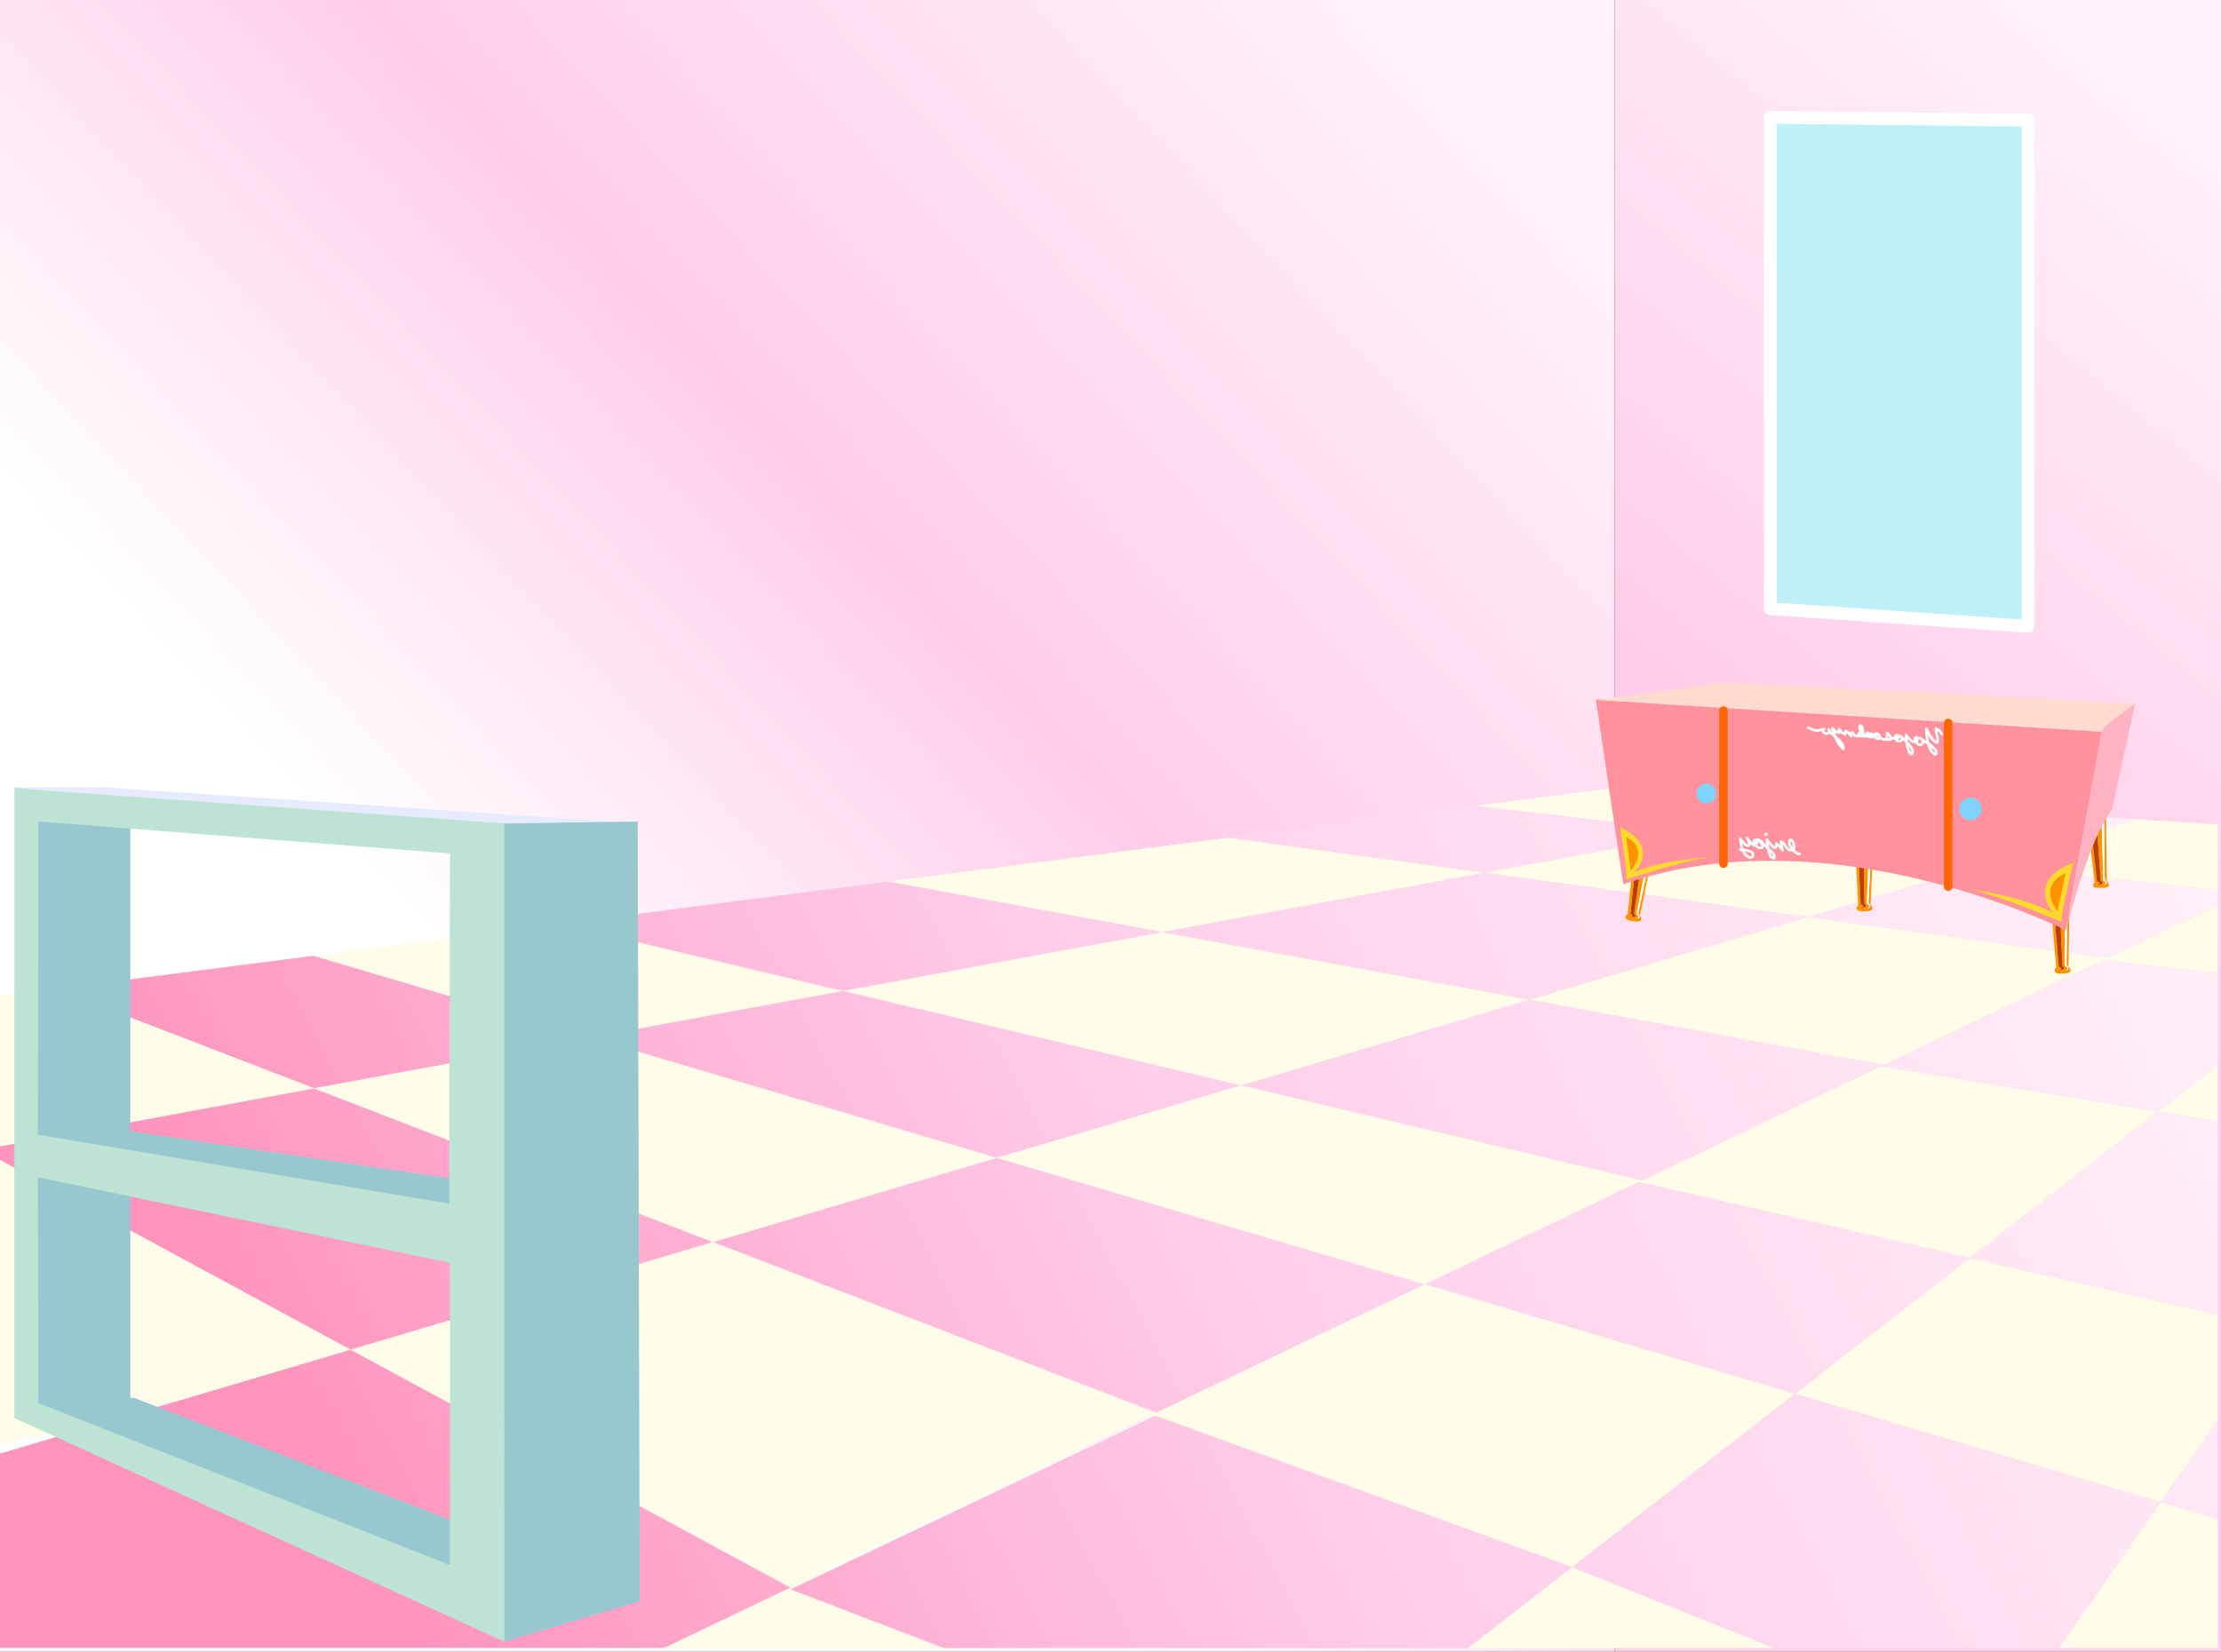
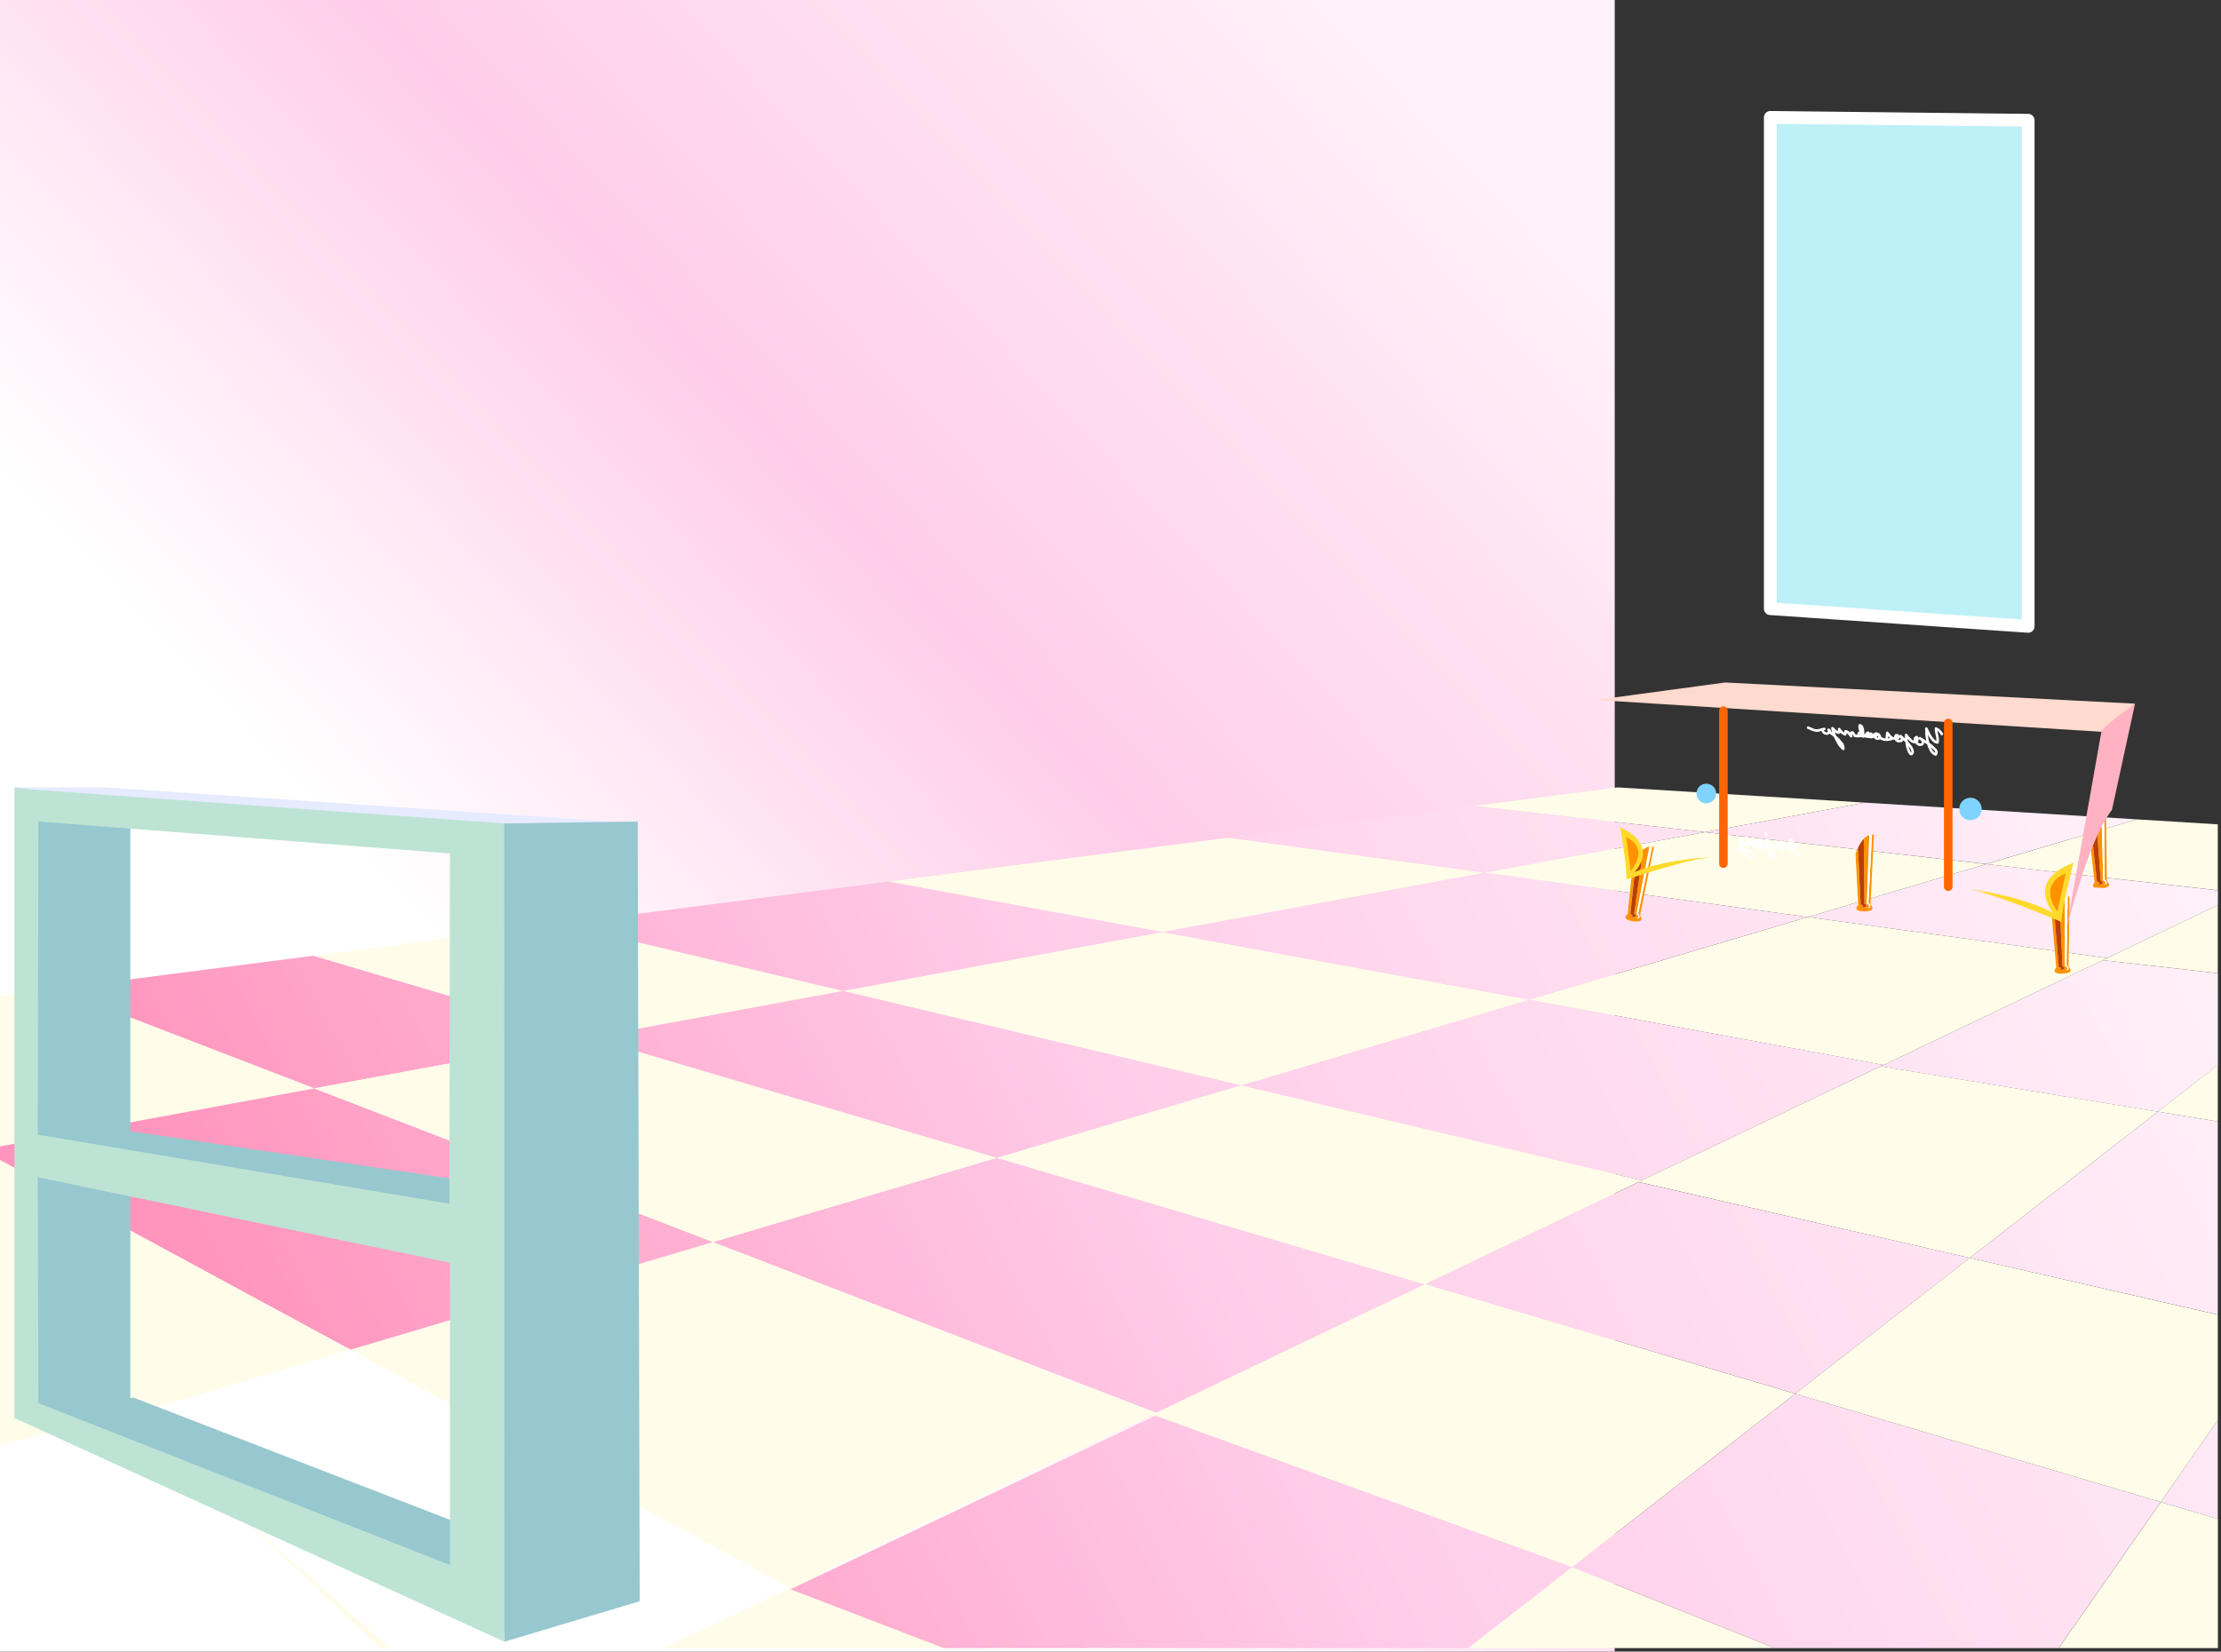
<svg xmlns="http://www.w3.org/2000/svg" height="775.25px" width="1042.25px">
  <rect width="100%" height="100%" fill="#333333" stroke="none" />
  <g transform="matrix(1.0, 0.0, 0.0, 1.0, 522.55, 385.5)">
    <path d="M235.2 -385.5 L235.2 389.75 -522.55 389.75 -522.55 -385.5 235.2 -385.5" fill="url(#gradient0)" fill-rule="evenodd" stroke="none" />
-     <path d="M235.2 -385.5 L519.7 -385.5 519.7 389.75 235.2 389.75 235.2 -385.5" fill="url(#gradient1)" fill-rule="evenodd" stroke="none" />
    <path d="M-343.75 388.1 L-424.3 312.85 -339.6 388.1 -343.75 388.1" fill="#fffde9" fill-rule="evenodd" stroke="none" />
    <path d="M518.2 39.35 L518.2 71.3 464.2 65.2 518.2 39.35" fill="#fffde9" fill-rule="evenodd" stroke="none" />
    <path d="M-210.95 388.1 L-137.8 353.1 -79.65 388.1 -210.95 388.1" fill="#fffde9" fill-rule="evenodd" stroke="none" />
    <path d="M166.35 388.1 L215.2 350.1 310.3 388.1 166.35 388.1" fill="#fffde9" fill-rule="evenodd" stroke="none" />
    <path d="M319.85 268.7 L215.2 350.1 16.0 278.1 146.3 217.25 319.85 268.7" fill="#fffde9" fill-rule="evenodd" stroke="none" />
    <path d="M-79.65 388.1 L-151.6 360.5 19.7 279.0 215.2 350.1 166.35 388.1 -79.65 388.1" fill="url(#gradient2)" fill-rule="evenodd" stroke="none" />
    <path d="M491.45 319.55 L518.25 327.5 518.25 388.1 443.55 388.1 491.45 319.55" fill="#fffde9" fill-rule="evenodd" stroke="none" />
    <path d="M491.4 319.55 L443.5 388.1 310.3 388.1 215.2 350.1 319.85 268.7 491.4 319.55" fill="url(#gradient3)" fill-rule="evenodd" stroke="none" />
    <path d="M518.2 327.5 L491.4 319.55 518.2 281.15 518.2 327.5" fill="url(#gradient4)" fill-rule="evenodd" stroke="none" />
    <path d="M518.2 231.65 L518.2 281.15 491.4 319.55 319.85 268.7 401.8 204.95 518.2 231.65" fill="#fffde9" fill-rule="evenodd" stroke="none" />
    <path d="M518.2 140.9 L490.05 136.3 518.2 114.4 518.2 140.9" fill="#fffde9" fill-rule="evenodd" stroke="none" />
    <path d="M490.05 136.3 L518.2 140.9 518.2 231.6 401.8 204.95 490.05 136.3" fill="url(#gradient5)" fill-rule="evenodd" stroke="none" />
    <path d="M401.8 204.95 L246.4 169.3 360.0 115.0 490.05 136.3 401.8 204.95" fill="#fffde9" fill-rule="evenodd" stroke="none" />
    <path d="M518.25 71.35 L518.25 114.45 490.05 136.35 360.0 115.05 464.2 65.2 518.25 71.35" fill="url(#gradient6)" fill-rule="evenodd" stroke="none" />
    <path d="M401.85 204.95 L319.9 268.7 146.3 217.25 246.45 169.35 401.85 204.95" fill="url(#gradient7)" fill-rule="evenodd" stroke="none" />
    <path d="M-522.55 225.6 L-522.55 221.1 -461.05 278.55 -462.45 278.95 -522.55 225.6" fill="url(#gradient8)" fill-rule="evenodd" stroke="none" />
    <path d="M-522.55 227.05 L-522.55 225.6 -465.65 276.15 -466.15 276.3 -522.55 227.05" fill="#fffde9" fill-rule="evenodd" stroke="none" />
    <path d="M-375.1 125.4 L-496.3 78.7 -375.4 63.1 -245.55 101.5 -375.1 125.4" fill="url(#gradient9)" fill-rule="evenodd" stroke="none" />
    <path d="M-375.4 63.1 L-259.65 48.15 -126.95 79.65 -245.55 101.5 -375.4 63.1" fill="#fffde9" fill-rule="evenodd" stroke="none" />
    <path d="M169.3 -7.2 L236.6 -15.9 352.65 -8.75 277.6 5.1 169.3 -7.2" fill="#fffde9" fill-rule="evenodd" stroke="none" />
    <path d="M-522.55 82.1 L-496.25 78.7 -375.05 125.4 -522.55 152.55 -522.55 82.1" fill="#fffde9" fill-rule="evenodd" stroke="none" />
    <path d="M22.95 52.05 L-105.8 28.3 53.95 7.7 174.15 24.15 22.95 52.05" fill="#fffde9" fill-rule="evenodd" stroke="none" />
    <path d="M-126.95 79.65 L-259.65 48.15 -105.8 28.3 22.95 52.0 -126.95 79.65" fill="url(#gradient10)" fill-rule="evenodd" stroke="none" />
    <path d="M174.15 24.15 L53.95 7.7 169.3 -7.2 277.6 5.1 174.15 24.15" fill="url(#gradient11)" fill-rule="evenodd" stroke="none" />
    <path d="M-358.15 248.05 L-187.95 197.5 20.05 277.6 -151.7 359.75 -358.15 248.05" fill="#fffde9" fill-rule="evenodd" stroke="none" />
    <path d="M518.2 1.45 L518.2 32.4 409.55 20.1 480.2 -0.9 518.2 1.45" fill="#fffde9" fill-rule="evenodd" stroke="none" />
    <path d="M466.3 64.2 L361.35 114.4 195.15 83.75 325.85 44.95 466.3 64.2" fill="#fffde9" fill-rule="evenodd" stroke="none" />
-     <path d="M-522.55 388.05 L-522.55 296.8 -358.15 248.0 -151.65 359.7 -210.95 388.05 -522.55 388.05" fill="url(#gradient12)" fill-rule="evenodd" stroke="none" />
    <path d="M361.35 114.35 L247.9 168.65 59.7 123.95 195.1 83.75 361.35 114.35" fill="url(#gradient13)" fill-rule="evenodd" stroke="none" />
    <path d="M518.25 32.45 L518.25 39.35 466.3 64.2 325.85 44.95 409.6 20.1 518.25 32.45" fill="url(#gradient14)" fill-rule="evenodd" stroke="none" />
    <path d="M-187.95 197.5 L-54.8 157.95 146.0 217.35 20.05 277.6 -187.95 197.5" fill="url(#gradient15)" fill-rule="evenodd" stroke="none" />
    <path d="M247.9 168.6 L146.0 217.35 -54.8 157.95 59.7 123.95 247.9 168.6" fill="#fffde9" fill-rule="evenodd" stroke="none" />
    <path d="M325.8 44.95 L174.15 24.15 277.6 5.1 409.55 20.1 325.8 44.95" fill="#fffde9" fill-rule="evenodd" stroke="none" />
    <path d="M-522.55 159.05 L-522.55 152.6 -375.1 125.4 -187.95 197.5 -358.15 248.05 -522.55 159.05" fill="url(#gradient16)" fill-rule="evenodd" stroke="none" />
    <path d="M-54.8 157.95 L-187.95 197.45 -375.1 125.35 -245.55 101.5 -54.8 157.95" fill="#fffde9" fill-rule="evenodd" stroke="none" />
    <path d="M195.1 83.75 L59.7 124.0 -126.95 79.7 22.95 52.05 195.1 83.75" fill="#fffde9" fill-rule="evenodd" stroke="none" />
    <path d="M277.6 5.1 L352.7 -8.75 480.2 -0.9 409.55 20.05 277.6 5.1" fill="url(#gradient17)" fill-rule="evenodd" stroke="none" />
    <path d="M59.7 123.95 L-54.8 157.95 -245.55 101.5 -126.95 79.65 59.7 123.95" fill="url(#gradient18)" fill-rule="evenodd" stroke="none" />
    <path d="M-522.55 292.7 L-522.55 159.05 -358.15 248.0 -437.25 271.5 -522.55 292.7" fill="#fffde9" fill-rule="evenodd" stroke="none" />
    <path d="M325.8 44.95 L195.1 83.75 22.95 52.0 174.15 24.15 325.8 44.95" fill="url(#gradient19)" fill-rule="evenodd" stroke="none" />
    <path d="M308.2 -330.4 L429.2 -329.05 429.2 -91.5 308.2 -99.8 308.2 -330.4" fill="#bdf0f7" fill-rule="evenodd" stroke="none" />
    <path d="M308.2 -330.4 L308.2 -99.8 429.2 -91.5 429.2 -329.05 308.2 -330.4 Z" fill="none" stroke="#ffffff" stroke-linecap="round" stroke-linejoin="round" stroke-width="6.0" />
    <path d="M-461.4 -3.9 L-461.4 279.1 -512.8 279.1 -512.8 -3.9 -461.4 -3.9" fill="#97c7cf" fill-rule="evenodd" stroke="none" />
    <path d="M-244.7 208.7 L-504.8 147.1 -460.8 145.55 -243.05 177.75 -244.7 208.7" fill="#97c7cf" fill-rule="evenodd" stroke="none" />
    <path d="M-283.8 382.1 L-510.8 276.1 -459.85 270.55 -223.3 361.9 -283.8 382.1" fill="#97c7cf" fill-rule="evenodd" stroke="none" />
    <path d="M-268.5 16.1 L-515.8 -15.9 -472.9 -15.9 -235.8 0.1 -268.5 16.1" fill="#e6ebff" fill-rule="evenodd" stroke="none" />
    <path d="M-289.95 1.1 L-223.3 0.1 -222.35 366.1 -285.85 385.1 -289.95 1.1" fill="#97c7cf" fill-rule="evenodd" stroke="none" />
    <path d="M-285.9 1.0 L-285.85 385.1 -515.8 280.1 -515.8 -15.9 -507.6 -14.9 -285.9 1.0 M-311.4 349.1 L-311.4 207.2 -504.8 167.1 -504.55 273.1 -311.4 349.1 M-504.55 0.1 L-504.8 147.1 -311.7 179.5 -311.4 15.1 -504.55 0.1" fill="#bde3d4" fill-rule="evenodd" stroke="none" />
    <path d="M465.7 -4.5 L466.15 28.1 466.55 28.5 467.1 29.45 Q467.3 29.95 466.85 30.5 466.4 31.0 464.85 31.3 L460.25 31.05 Q458.95 30.35 460.4 28.7 L457.65 4.7 457.9 3.85 458.6 1.8 461.55 28.25 Q462.85 28.7 462.75 29.05 L462.15 29.6 461.55 29.85 463.8 29.45 Q464.35 29.15 464.2 28.8 L463.65 28.1 463.25 27.85 461.05 -2.5 Q462.15 -3.85 463.6 -4.5 L464.4 27.7 464.95 28.0 465.6 28.8 Q465.8 29.25 464.85 29.7 L465.45 29.65 Q465.95 29.6 466.05 29.1 466.2 28.6 465.1 27.25 L464.85 -4.8 465.55 -4.8 465.7 -4.5" fill="#ff9200" fill-rule="evenodd" stroke="none" />
    <path d="M459.6 -0.4 L461.05 -2.5 463.25 27.8 463.65 28.1 464.15 28.75 Q464.3 29.15 463.8 29.45 L461.55 29.85 462.1 29.6 462.75 29.05 Q462.8 28.7 461.5 28.25 L458.6 1.8 459.6 -0.4" fill="#b83f00" fill-rule="evenodd" stroke="none" />
    <path d="M464.85 -4.75 L465.15 27.3 Q466.25 28.65 466.1 29.15 L465.45 29.7 464.85 29.75 Q465.8 29.3 465.65 28.85 L465.0 28.05 464.45 27.75 463.6 -4.45 464.85 -4.75" fill="#ffffff" fill-rule="evenodd" stroke="none" />
    <path d="M448.6 35.65 L448.15 68.3 448.55 68.7 449.1 69.6 Q449.3 70.15 448.85 70.65 448.35 71.15 446.8 71.4 443.5 71.85 442.2 71.05 440.9 70.3 442.4 68.7 L440.3 44.65 440.55 43.8 441.35 41.75 443.55 68.3 Q444.85 68.75 444.75 69.15 L444.15 69.7 443.5 69.9 445.8 69.6 Q446.35 69.3 446.2 68.9 L445.7 68.2 445.3 67.9 443.9 37.55 Q445.0 36.2 446.45 35.6 L446.45 67.8 447.0 68.15 Q447.5 68.5 447.65 68.95 447.8 69.4 446.8 69.85 L447.4 69.8 Q447.95 69.75 448.05 69.25 448.2 68.75 447.2 67.4 L447.75 35.35 448.45 35.35 448.6 35.65" fill="#ff9200" fill-rule="evenodd" stroke="none" />
    <path d="M442.45 39.65 L441.35 41.8 443.55 68.3 Q444.85 68.8 444.75 69.15 L444.15 69.7 443.5 69.9 445.8 69.55 Q446.35 69.3 446.2 68.9 L445.7 68.2 445.3 67.9 443.9 37.55 Q443.05 38.5 442.45 39.65" fill="#b83f00" fill-rule="evenodd" stroke="none" />
    <path d="M447.75 35.35 L447.2 67.4 Q448.25 68.75 448.1 69.25 447.95 69.75 447.4 69.8 L446.85 69.85 Q447.8 69.4 447.65 68.95 447.5 68.5 447.0 68.15 L446.45 67.8 446.45 35.6 447.75 35.35" fill="#ffffff" fill-rule="evenodd" stroke="none" />
    <path d="M356.8 6.55 L355.2 39.15 355.6 39.55 356.1 40.5 Q356.25 41.05 355.8 41.55 355.3 42.0 353.7 42.2 350.4 42.5 349.15 41.7 347.9 40.9 349.45 39.35 L348.2 15.2 348.5 14.4 349.35 12.4 350.6 39.0 Q351.85 39.5 351.75 39.85 L351.15 40.4 350.5 40.55 352.8 40.3 Q353.35 40.05 353.2 39.65 L352.75 39.0 352.35 38.65 352.05 8.25 Q353.2 6.95 354.7 6.45 L353.5 38.6 354.05 38.95 Q354.55 39.3 354.65 39.75 354.8 40.25 353.8 40.6 L354.4 40.65 Q354.95 40.6 355.1 40.1 355.25 39.6 354.25 38.2 L355.95 6.2 356.7 6.25 356.8 6.55" fill="#ff9200" fill-rule="evenodd" stroke="none" />
    <path d="M350.5 10.3 Q351.2 9.2 352.05 8.25 L352.35 38.65 352.75 38.95 353.2 39.65 Q353.35 40.05 352.8 40.3 L350.5 40.55 351.15 40.35 351.8 39.85 Q351.85 39.5 350.6 39.0 L349.35 12.4 350.5 10.3" fill="#b83f00" fill-rule="evenodd" stroke="none" />
    <path d="M355.95 6.2 L354.25 38.2 Q355.25 39.6 355.1 40.1 L354.4 40.65 353.8 40.6 Q354.75 40.25 354.65 39.75 L354.05 38.95 353.5 38.6 354.65 6.45 355.95 6.2" fill="#ffffff" fill-rule="evenodd" stroke="none" />
    <path d="M253.55 12.25 L247.05 44.25 247.5 45.0 Q247.9 45.75 247.55 46.4 247.2 47.1 245.1 47.05 241.75 46.85 240.65 45.85 239.55 44.85 241.3 43.55 L243.75 19.55 244.15 18.75 245.3 16.9 242.5 43.4 Q243.65 44.1 243.5 44.4 243.4 44.75 242.8 44.85 L242.15 44.95 244.8 44.9 Q245.15 44.5 244.8 43.95 L244.3 43.35 248.6 13.25 Q249.95 12.15 251.5 11.85 L245.45 43.45 245.9 43.9 Q246.35 44.3 246.4 44.8 246.45 45.25 245.45 45.5 L246.0 45.6 Q246.55 45.65 246.75 45.2 247.0 44.7 246.25 43.15 L252.8 11.8 253.5 11.95 253.55 12.25" fill="#ff9200" fill-rule="evenodd" stroke="none" />
    <path d="M246.8 15.0 Q247.65 14.05 248.6 13.25 L244.3 43.35 244.8 43.95 Q245.2 44.5 244.8 44.9 L242.2 44.95 242.85 44.85 243.55 44.45 Q243.7 44.1 242.55 43.4 L245.35 16.95 246.8 15.0" fill="#b83f00" fill-rule="evenodd" stroke="none" />
    <path d="M245.45 45.5 Q246.45 45.25 246.4 44.8 L245.95 43.9 245.45 43.45 251.5 11.85 252.8 11.8 246.25 43.15 Q247.0 44.7 246.8 45.15 246.55 45.65 246.05 45.6 L245.45 45.5" fill="#ffffff" fill-rule="evenodd" stroke="none" />
-     <path d="M464.35 -45.6 L446.9 51.15 442.0 48.85 Q437.15 46.6 428.2 43.0 419.3 39.4 407.0 35.35 394.75 31.3 379.8 27.6 364.85 23.9 348.0 21.45 331.1 18.95 313.0 18.6 294.9 18.2 276.25 20.7 257.6 23.25 239.2 29.55 L226.3 -57.25 231.25 -57.2 244.85 -57.0 265.55 -56.6 291.55 -56.05 321.15 -55.15 352.75 -54.0 384.5 -52.55 414.85 -50.65 442.0 -48.35 464.35 -45.6" fill="#ff929d" fill-rule="evenodd" stroke="none" />
    <path d="M463.6 -42.0 L226.4 -56.95 287.05 -65.15 479.4 -55.2 463.6 -42.0" fill="#ffdacf" fill-rule="evenodd" stroke="none" />
    <path d="M463.55 -41.95 Q463.85 -42.85 465.55 -44.45 L469.5 -47.85 474.05 -51.35 477.8 -54.05 479.35 -55.15 468.55 -5.4 Q465.75 -1.8 463.05 3.7 460.4 9.2 457.95 15.6 455.55 22.05 453.55 28.35 L450.05 39.9 447.75 48.25 447.0 51.4 463.55 -41.95" fill="#ffb3c2" fill-rule="evenodd" stroke="none" />
    <path d="M391.7 -46.15 L391.7 30.7" fill="none" stroke="#ff6500" stroke-linecap="round" stroke-linejoin="round" stroke-width="4.0" />
    <path d="M286.2 -51.95 L286.2 19.9" fill="none" stroke="#ff6500" stroke-linecap="round" stroke-linejoin="round" stroke-width="4.0" />
    <path d="M396.85 -5.75 Q396.9 -8.0 398.4 -9.5 399.9 -11.0 402.15 -11.05 404.4 -11.0 405.85 -9.5 407.35 -8.0 407.4 -5.75 407.35 -3.5 405.85 -2.05 404.4 -0.55 402.15 -0.5 399.9 -0.55 398.4 -2.05 396.9 -3.5 396.85 -5.75" fill="#7fd3ff" fill-rule="evenodd" stroke="none" />
    <path d="M273.55 -13.05 Q273.6 -15.0 274.9 -16.3 276.2 -17.6 278.15 -17.65 280.15 -17.6 281.45 -16.3 282.75 -15.0 282.8 -13.05 282.75 -11.05 281.45 -9.75 280.15 -8.45 278.15 -8.4 276.2 -8.45 274.9 -9.75 273.6 -11.05 273.55 -13.05" fill="#7fd3ff" fill-rule="evenodd" stroke="none" />
    <path d="M388.7 -40.95 Q387.75 -42.7 385.95 -43.55 386.0 -41.9 386.45 -40.25 386.9 -38.6 386.65 -37.0 385.55 -37.05 384.45 -38.3 383.4 -39.5 382.6 -41.05 L381.45 -43.5 381.55 -40.5 Q381.75 -38.65 382.25 -36.7 L382.3 -36.5 383.5 -35.65 385.8 -33.45 Q386.55 -32.3 385.8 -31.35 384.5 -31.8 383.6 -33.25 382.8 -34.65 382.3 -36.5 L380.5 -37.65 379.35 -38.4 379.6 -37.95 Q380.0 -37.15 379.7 -36.5 379.4 -35.85 378.25 -35.95 377.5 -36.1 376.85 -36.85 L376.5 -37.3 375.7 -37.2 Q375.05 -37.25 374.3 -37.85 L372.95 -39.2 371.95 -40.5 372.1 -37.55 372.15 -37.4 374.15 -34.85 Q375.25 -33.2 374.95 -32.2 374.5 -31.15 374.0 -31.7 373.45 -32.2 373.1 -33.25 L372.6 -34.7 Q372.3 -36.0 372.15 -37.4 L371.6 -37.95 369.3 -40.0 370.05 -38.8 Q370.1 -38.15 369.65 -37.75 L368.25 -37.6 Q367.25 -37.95 367.05 -38.75 L365.85 -38.9 Q364.85 -39.3 364.3 -40.0 L363.1 -41.5 362.9 -39.7 Q362.75 -38.85 363.1 -38.45 L363.3 -38.3 364.85 -38.55 M379.35 -38.4 L378.4 -39.0 M376.5 -37.3 Q376.1 -37.85 376.05 -38.4 375.95 -39.2 376.9 -39.55 377.5 -38.65 377.15 -37.95 L376.5 -37.3 M367.05 -38.75 L367.0 -38.85 Q366.8 -39.7 367.1 -40.3 L367.9 -40.35 Q368.55 -39.5 368.2 -39.15 367.9 -38.75 367.15 -38.75 L367.05 -38.75 M359.6 -39.45 L359.0 -40.8 359.5 -40.1 359.6 -39.45 360.3 -38.85 Q361.3 -38.3 362.55 -38.3 L363.3 -38.3 M357.15 -39.95 Q357.0 -40.4 357.15 -40.8 357.35 -41.35 358.35 -41.1 358.3 -40.25 357.7 -40.05 L357.15 -39.95 357.35 -39.5 Q357.75 -38.85 358.55 -38.75 359.35 -38.75 359.5 -39.15 L359.6 -39.45 M356.7 -40.0 L356.3 -40.15 Q355.6 -40.45 355.35 -41.15 356.7 -40.4 356.7 -40.0 L357.15 -39.95 M356.7 -40.0 Q356.65 -39.6 355.85 -39.5 L354.2 -39.7 353.7 -39.85 353.3 -39.8 Q352.6 -39.75 351.95 -40.35 L351.75 -40.55 351.7 -39.8 Q351.05 -41.3 350.5 -41.55 350.0 -41.75 349.75 -41.35 349.5 -40.9 349.7 -40.4 L350.15 -40.05 350.7 -40.0 M351.75 -40.55 Q351.25 -41.1 350.9 -41.8 L350.3 -43.15 350.1 -44.3 Q350.05 -44.95 350.25 -45.1 L351.1 -44.55 351.6 -43.2 351.75 -41.35 351.75 -40.55 M353.7 -39.85 L353.15 -40.4 Q352.9 -40.9 354.05 -41.6 354.6 -40.9 354.35 -40.4 L353.7 -39.85 M350.15 -40.05 L349.25 -39.95 347.8 -40.15 347.35 -41.0 346.8 -41.7 Q346.1 -41.75 346.0 -41.15 345.95 -40.5 346.15 -39.95 L345.0 -41.4 Q344.35 -42.15 343.5 -42.3 L343.45 -41.55 343.4 -40.8 Q342.55 -41.0 341.75 -41.75 L340.5 -43.3 340.5 -42.45 340.45 -41.6 Q339.55 -41.65 338.75 -42.35 L337.35 -43.7 Q337.65 -42.25 338.4 -40.3 L338.55 -39.9 340.15 -38.4 341.9 -36.3 Q342.6 -35.15 342.45 -34.0 341.25 -34.9 340.2 -36.65 339.25 -38.2 338.55 -39.9 L338.35 -40.1 337.25 -40.95 336.1 -41.95 336.05 -41.9 Q335.55 -41.25 334.65 -41.15 333.95 -41.15 333.4 -41.6 332.85 -42.05 332.8 -42.6 332.75 -43.15 333.55 -43.35 L332.05 -43.0 330.6 -42.6 Q329.4 -42.5 328.25 -42.95 L325.95 -43.95 M336.1 -41.95 L336.05 -42.0 Q335.5 -42.5 335.55 -42.95 336.5 -42.55 336.1 -41.95" fill="none" stroke="#ffffff" stroke-linecap="round" stroke-linejoin="round" stroke-width="1.2" />
    <path d="M318.85 13.45 L318.3 12.8 317.25 11.0 Q316.8 9.3 317.5 8.8 318.15 8.3 319.0 10.0 L319.4 11.8 Q319.4 12.75 318.95 13.35 L318.85 13.45 320.1 14.65 Q321.1 15.4 321.95 15.3 M318.85 13.45 L317.3 13.55 Q316.45 13.2 315.85 12.3 L314.65 10.6 Q314.05 9.8 313.15 9.55 L313.55 11.6 313.95 13.65 Q312.75 11.8 311.05 10.45 311.1 12.25 310.55 12.4 310.05 12.6 309.25 11.8 L307.75 10.05 306.55 8.6 306.9 10.85 307.2 12.85 308.5 14.0 Q309.35 14.7 309.85 15.55 310.35 16.4 310.0 17.45 308.95 17.3 308.3 16.25 307.7 15.2 307.35 13.7 L307.2 12.85 307.0 12.7 304.85 10.35 Q303.7 9.05 302.3 8.55 L303.45 9.6 304.5 11.15 Q304.8 11.9 304.1 12.5 L302.5 12.35 301.15 11.2 Q300.5 11.4 299.75 10.75 L298.25 9.2 297.35 7.8 297.85 8.95 298.3 10.45 Q298.4 11.2 297.8 11.45 297.2 11.6 296.4 10.85 L294.9 9.3 294.15 8.15 294.6 11.45 295.15 13.4 295.55 13.4 297.9 13.9 Q299.15 14.2 299.8 14.85 300.45 15.45 299.85 16.45 299.2 17.3 298.35 17.0 L296.75 15.95 295.7 14.6 295.15 13.4 294.15 13.3 M301.15 11.2 L300.85 10.8 Q300.25 9.9 300.55 9.1 301.0 8.35 301.45 8.75 301.85 9.2 301.9 10.0 301.95 10.8 301.3 11.15 L301.15 11.2" fill="none" stroke="#ffffff" stroke-linecap="round" stroke-linejoin="round" stroke-width="1.2" />
    <path d="M305.35 6.05 Q305.5 5.35 306.25 5.35 307.0 5.5 306.95 6.25 306.8 7.0 306.05 6.95 305.35 6.8 305.35 6.05" fill="#ffffff" fill-rule="evenodd" stroke="none" />
    <path d="M450.45 19.5 L449.85 21.9 448.4 27.85 446.7 35.35 Q445.85 39.25 445.35 42.5 444.8 45.7 444.9 47.25 L442.2 46.15 435.3 43.35 425.9 39.65 415.75 35.95 406.45 32.95 402.0 31.9 402.6 31.95 409.8 33.15 419.75 35.3 Q425.15 36.65 430.7 38.55 436.2 40.45 440.95 43.0 L440.05 41.85 Q439.25 40.7 438.35 38.8 437.45 36.85 437.15 34.45 436.85 32.0 437.85 29.35 438.8 26.75 441.8 24.2 444.8 21.65 450.45 19.5" fill="#ffda2c" fill-rule="evenodd" stroke="none" />
    <path d="M446.85 24.4 L442.95 42.35 442.05 41.05 Q441.2 39.8 440.35 37.7 439.55 35.65 439.55 33.25 439.55 30.85 441.2 28.5 442.8 26.2 446.85 24.4" fill="#ff9200" fill-rule="evenodd" stroke="none" />
    <path d="M278.5 16.95 L279.85 16.9 275.1 17.6 266.85 19.5 257.7 22.05 249.25 24.6 243.05 26.55 240.65 27.35 240.6 23.15 239.9 16.85 238.95 10.2 238.1 4.95 237.75 2.8 Q243.45 5.5 245.85 8.45 248.25 11.35 248.4 14.1 248.6 16.85 247.6 19.05 246.6 21.3 245.5 22.6 L244.4 23.9 Q248.7 22.05 253.65 20.75 258.6 19.5 263.4 18.7 L272.2 17.5 278.5 16.95" fill="#ffda2c" fill-rule="evenodd" stroke="none" />
    <path d="M240.55 7.3 Q243.95 9.15 245.2 11.3 246.45 13.4 246.3 15.5 246.15 17.6 245.25 19.35 L243.6 22.15 242.7 23.2 240.55 7.3" fill="#ff9200" fill-rule="evenodd" stroke="none" />
  </g>
  <defs>
    <linearGradient gradientTransform="matrix(0.273, -0.256, 0.256, 0.273, -40.65, -94.5)" gradientUnits="userSpaceOnUse" id="gradient0" spreadMethod="pad" x1="-819.2" x2="819.2">
      <stop offset="0.004" stop-color="#ffffff" />
      <stop offset="0.455" stop-color="#ffcde9" />
      <stop offset="1.0" stop-color="#fff1f9" />
    </linearGradient>
    <linearGradient gradientTransform="matrix(0.137, -0.164, 0.164, 0.137, 474.7, -113.95)" gradientUnits="userSpaceOnUse" id="gradient1" spreadMethod="pad" x1="-819.2" x2="819.2">
      <stop offset="0.0" stop-color="#ffcde9" />
      <stop offset="1.0" stop-color="#fff1f9" />
    </linearGradient>
    <linearGradient gradientTransform="matrix(0.491, -0.259, 0.259, 0.491, 142.85, 302.75)" gradientUnits="userSpaceOnUse" id="gradient2" spreadMethod="pad" x1="-819.2" x2="819.2">
      <stop offset="0.0" stop-color="#ff95bd" />
      <stop offset="0.455" stop-color="#ffcde9" />
      <stop offset="1.0" stop-color="#fff1f9" />
    </linearGradient>
    <linearGradient gradientTransform="matrix(0.491, -0.259, 0.259, 0.491, 205.5, 421.4)" gradientUnits="userSpaceOnUse" id="gradient3" spreadMethod="pad" x1="-819.2" x2="819.2">
      <stop offset="0.0" stop-color="#ff95bd" />
      <stop offset="0.455" stop-color="#ffcde9" />
      <stop offset="1.0" stop-color="#fff1f9" />
    </linearGradient>
    <linearGradient gradientTransform="matrix(0.491, -0.259, 0.259, 0.491, 225.3, 458.95)" gradientUnits="userSpaceOnUse" id="gradient4" spreadMethod="pad" x1="-819.2" x2="819.2">
      <stop offset="0.0" stop-color="#ff95bd" />
      <stop offset="0.455" stop-color="#ffcde9" />
      <stop offset="1.0" stop-color="#fff1f9" />
    </linearGradient>
    <linearGradient gradientTransform="matrix(0.491, -0.259, 0.259, 0.491, 172.55, 359.0)" gradientUnits="userSpaceOnUse" id="gradient5" spreadMethod="pad" x1="-819.2" x2="819.2">
      <stop offset="0.0" stop-color="#ff95bd" />
      <stop offset="0.455" stop-color="#ffcde9" />
      <stop offset="1.0" stop-color="#fff1f9" />
    </linearGradient>
    <linearGradient gradientTransform="matrix(0.491, -0.259, 0.259, 0.491, 131.25, 280.8)" gradientUnits="userSpaceOnUse" id="gradient6" spreadMethod="pad" x1="-819.2" x2="819.2">
      <stop offset="0.0" stop-color="#ff95bd" />
      <stop offset="0.455" stop-color="#ffcde9" />
      <stop offset="1.0" stop-color="#fff1f9" />
    </linearGradient>
    <linearGradient gradientTransform="matrix(0.491, -0.259, 0.259, 0.491, 137.85, 293.25)" gradientUnits="userSpaceOnUse" id="gradient7" spreadMethod="pad" x1="-819.2" x2="819.2">
      <stop offset="0.0" stop-color="#ff95bd" />
      <stop offset="0.455" stop-color="#ffcde9" />
      <stop offset="1.0" stop-color="#fff1f9" />
    </linearGradient>
    <linearGradient gradientTransform="matrix(0.491, -0.259, 0.259, 0.491, -17.3, -0.65)" gradientUnits="userSpaceOnUse" id="gradient8" spreadMethod="pad" x1="-819.2" x2="819.2">
      <stop offset="0.0" stop-color="#ff95bd" />
      <stop offset="0.455" stop-color="#ffcde9" />
      <stop offset="1.0" stop-color="#fff1f9" />
    </linearGradient>
    <linearGradient gradientTransform="matrix(0.491, -0.259, 0.259, 0.491, -56.9, -75.65)" gradientUnits="userSpaceOnUse" id="gradient9" spreadMethod="pad" x1="-819.2" x2="819.2">
      <stop offset="0.0" stop-color="#ff95bd" />
      <stop offset="0.455" stop-color="#ffcde9" />
      <stop offset="1.0" stop-color="#fff1f9" />
    </linearGradient>
    <linearGradient gradientTransform="matrix(0.491, -0.259, 0.259, 0.491, -18.4, -2.7)" gradientUnits="userSpaceOnUse" id="gradient10" spreadMethod="pad" x1="-819.2" x2="819.2">
      <stop offset="0.0" stop-color="#ff95bd" />
      <stop offset="0.455" stop-color="#ffcde9" />
      <stop offset="1.0" stop-color="#fff1f9" />
    </linearGradient>
    <linearGradient gradientTransform="matrix(0.491, -0.259, 0.259, 0.491, 25.5, 80.45)" gradientUnits="userSpaceOnUse" id="gradient11" spreadMethod="pad" x1="-819.2" x2="819.2">
      <stop offset="0.0" stop-color="#ff95bd" />
      <stop offset="0.455" stop-color="#ffcde9" />
      <stop offset="1.0" stop-color="#fff1f9" />
    </linearGradient>
    <linearGradient gradientTransform="matrix(0.491, -0.259, 0.259, 0.491, 48.8, 124.55)" gradientUnits="userSpaceOnUse" id="gradient12" spreadMethod="pad" x1="-819.2" x2="819.2">
      <stop offset="0.0" stop-color="#ff95bd" />
      <stop offset="0.455" stop-color="#ffcde9" />
      <stop offset="1.0" stop-color="#fff1f9" />
    </linearGradient>
    <linearGradient gradientTransform="matrix(0.491, -0.259, 0.259, 0.491, 81.8, 187.1)" gradientUnits="userSpaceOnUse" id="gradient13" spreadMethod="pad" x1="-819.2" x2="819.2">
      <stop offset="0.0" stop-color="#ff95bd" />
      <stop offset="0.455" stop-color="#ffcde9" />
      <stop offset="1.0" stop-color="#fff1f9" />
    </linearGradient>
    <linearGradient gradientTransform="matrix(0.491, -0.259, 0.259, 0.491, 96.15, 214.2)" gradientUnits="userSpaceOnUse" id="gradient14" spreadMethod="pad" x1="-819.2" x2="819.2">
      <stop offset="0.0" stop-color="#ff95bd" />
      <stop offset="0.455" stop-color="#ffcde9" />
      <stop offset="1.0" stop-color="#fff1f9" />
    </linearGradient>
    <linearGradient gradientTransform="matrix(0.491, -0.259, 0.259, 0.491, 67.8, 160.55)" gradientUnits="userSpaceOnUse" id="gradient15" spreadMethod="pad" x1="-819.2" x2="819.2">
      <stop offset="0.0" stop-color="#ff95bd" />
      <stop offset="0.455" stop-color="#ffcde9" />
      <stop offset="1.0" stop-color="#fff1f9" />
    </linearGradient>
    <linearGradient gradientTransform="matrix(0.491, -0.259, 0.259, 0.491, -18.45, -2.75)" gradientUnits="userSpaceOnUse" id="gradient16" spreadMethod="pad" x1="-819.2" x2="819.2">
      <stop offset="0.0" stop-color="#ff95bd" />
      <stop offset="0.455" stop-color="#ffcde9" />
      <stop offset="1.0" stop-color="#fff1f9" />
    </linearGradient>
    <linearGradient gradientTransform="matrix(0.491, -0.259, 0.259, 0.491, 70.2, 165.05)" gradientUnits="userSpaceOnUse" id="gradient17" spreadMethod="pad" x1="-819.2" x2="819.2">
      <stop offset="0.0" stop-color="#ff95bd" />
      <stop offset="0.455" stop-color="#ffcde9" />
      <stop offset="1.0" stop-color="#fff1f9" />
    </linearGradient>
    <linearGradient gradientTransform="matrix(0.491, -0.259, 0.259, 0.491, 13.0, 56.8)" gradientUnits="userSpaceOnUse" id="gradient18" spreadMethod="pad" x1="-819.2" x2="819.2">
      <stop offset="0.0" stop-color="#ff95bd" />
      <stop offset="0.455" stop-color="#ffcde9" />
      <stop offset="1.0" stop-color="#fff1f9" />
    </linearGradient>
    <linearGradient gradientTransform="matrix(0.491, -0.259, 0.259, 0.491, 44.75, 116.9)" gradientUnits="userSpaceOnUse" id="gradient19" spreadMethod="pad" x1="-819.2" x2="819.2">
      <stop offset="0.0" stop-color="#ff95bd" />
      <stop offset="0.455" stop-color="#ffcde9" />
      <stop offset="1.0" stop-color="#fff1f9" />
    </linearGradient>
  </defs>
</svg>